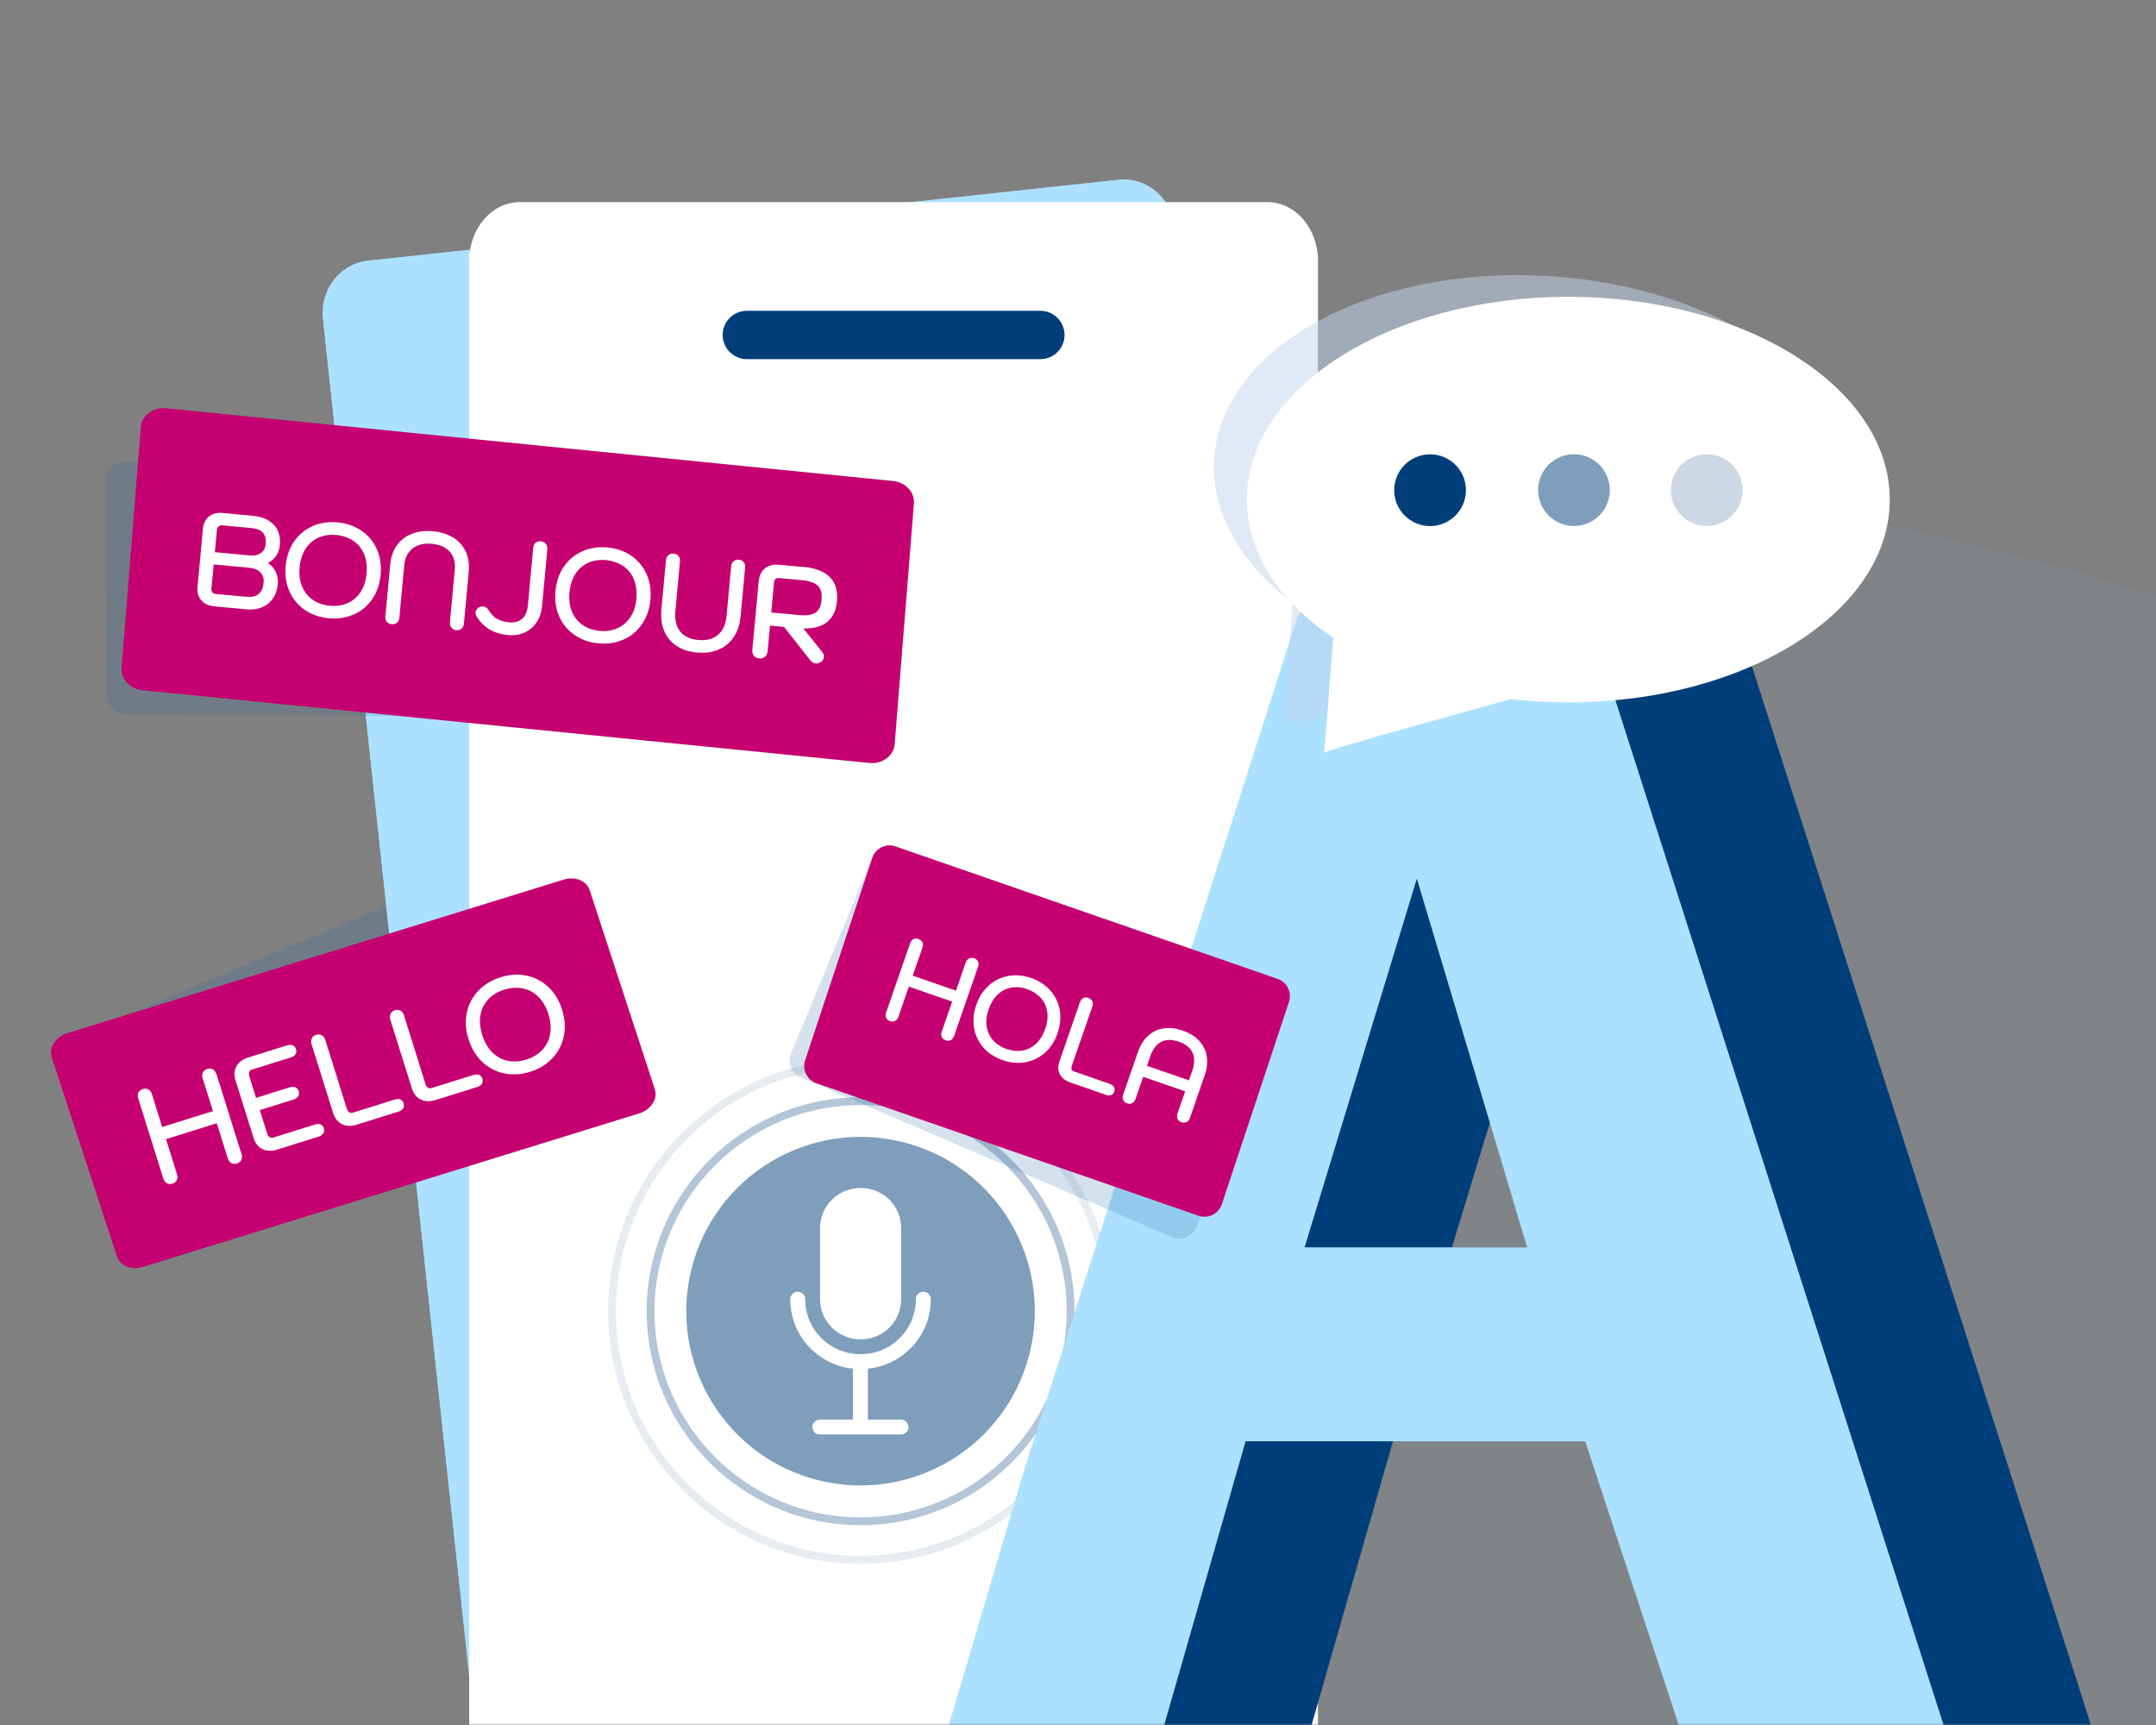
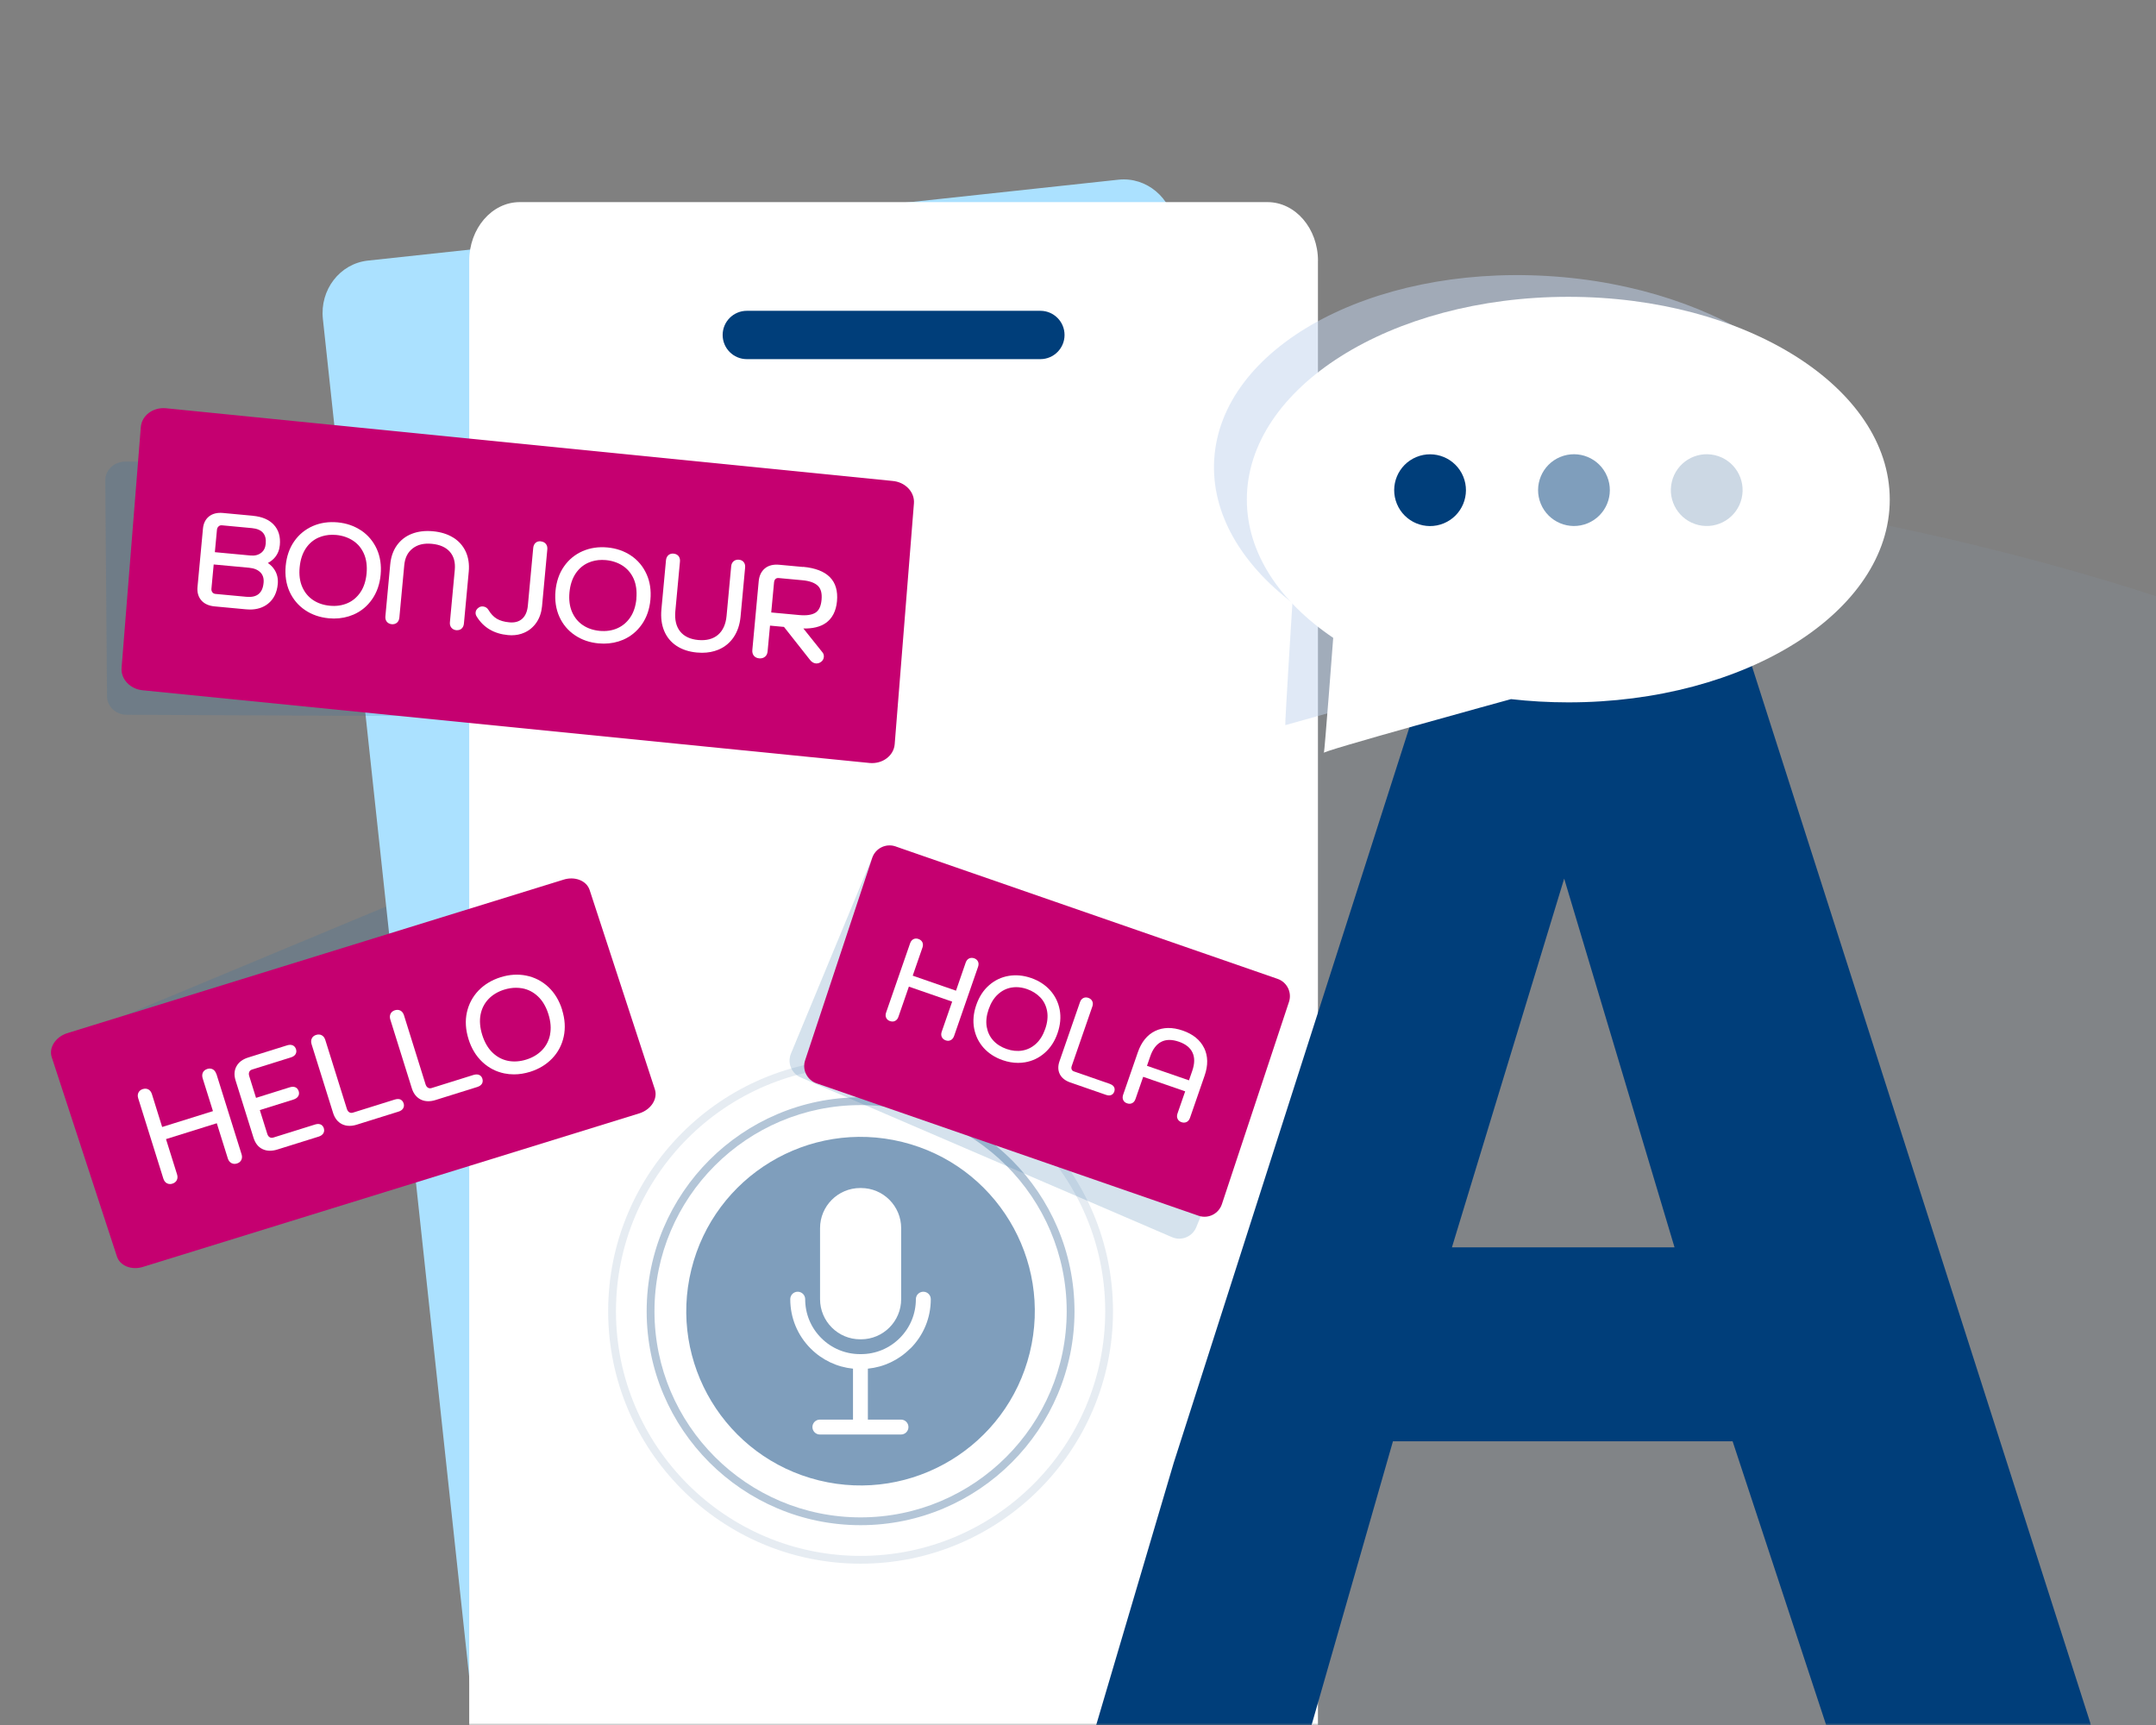
<svg xmlns="http://www.w3.org/2000/svg" width="500" height="400" viewBox="0 0 500 400" fill="none">
  <rect x="0" y="0" width="500" height="400" fill="#808080" stroke="none" />
  <g clip-path="url(#clip0_1384_1967)">
    <g clip-path="url(#clip1_1384_1967)">
      <path opacity="0.1" d="M554.052 548.371C523.078 565.523 482.883 572.749 433.831 571.387C407.075 570.865 377.348 566.641 344.984 560.031C312.614 553.421 283.124 544.927 258.795 535.639C213.019 518.25 179.001 495.254 157.228 467.322C123.969 425.324 114.625 364.105 129.658 287.477C145.999 210.503 178.492 158.458 225.57 132.865C256.544 115.713 296.74 108.486 345.791 109.849C371.822 110.846 402.274 114.595 434.638 121.205C467.009 127.815 496.498 136.289 520.827 145.597C566.603 162.986 600.622 185.982 622.395 213.913C655.654 255.912 665.106 316.527 649.965 393.759C633.732 470.149 601.239 522.202 554.052 548.391" fill="#93ADCA" />
    </g>
    <mask id="mask0_1384_1967" style="mask-type:luminance" maskUnits="userSpaceOnUse" x="0" y="0" width="500" height="400">
      <path d="M500 0H0V400H500V0Z" fill="white" />
    </mask>
    <g mask="url(#mask0_1384_1967)">
      <g style="mix-blend-mode:multiply" opacity="0.2">
        <path d="M137.348 251.01L46.308 288.91C44.048 289.88 41.488 288.99 40.588 286.9L21.668 242.98C20.768 240.9 21.878 238.42 24.138 237.44L115.178 199.54C117.438 198.57 119.998 199.46 120.898 201.55L139.818 245.47C140.718 247.55 139.608 250.03 137.348 251.01Z" fill="#2C70A3" />
      </g>
      <path d="M259.38 41.668L85.32 60.428C78.82 61.128 74.15 67.188 74.88 73.958L108.98 390.358C109.71 397.128 115.57 402.058 122.07 401.358L296.13 382.598C302.63 381.898 307.3 375.838 306.57 369.068L272.47 52.668C271.74 45.898 265.88 40.968 259.38 41.668Z" fill="#ABE1FF" />
      <path d="M305.646 60.477V411.437C305.646 417.477 302.256 422.597 297.566 424.377C296.416 424.807 295.196 425.047 293.926 425.047H120.536C114.066 425.047 108.816 418.957 108.816 411.437V60.477C108.816 52.967 114.066 46.867 120.536 46.867H293.936C300.406 46.867 305.656 52.957 305.656 60.477H305.646Z" fill="white" />
      <path d="M163.39 149.64L167.77 149.23L167.54 146.75L155.18 147.92L154.77 143.57L152.29 143.8L152.7 148.15L140.34 149.32L140.57 151.8L144.95 151.39C145.45 153.13 146.69 156.71 149.23 160.35C150.36 161.98 151.84 163.72 153.73 165.3C150.91 168.02 147.35 169.85 143.09 170.78L143.62 173.21C149.01 172.04 152.91 169.6 155.72 166.8C159.01 169.02 163.3 170.68 168.81 170.82L168.87 168.33C164.51 168.22 160.67 167.09 157.39 164.95C158.94 163.04 160.07 161.05 160.88 159.24C162.69 155.19 163.24 151.44 163.4 149.64H163.39Z" fill="white" />
      <path opacity="0.3" d="M199.579 353.665C172.219 353.665 149.969 331.405 149.969 304.055C149.969 276.705 172.229 254.445 199.579 254.445C226.929 254.445 249.189 276.705 249.189 304.055C249.189 331.405 226.929 353.665 199.579 353.665ZM199.579 256.255C173.219 256.255 151.779 277.695 151.779 304.055C151.779 330.415 173.219 351.855 199.579 351.855C225.939 351.855 247.379 330.415 247.379 304.055C247.379 277.695 225.939 256.255 199.579 256.255Z" fill="#003E7A" />
      <path opacity="0.1" d="M199.579 362.596C167.299 362.596 141.039 336.336 141.039 304.056C141.039 271.776 167.299 245.516 199.579 245.516C231.859 245.516 258.119 271.776 258.119 304.056C258.119 336.336 231.859 362.596 199.579 362.596ZM199.579 247.326C168.299 247.326 142.849 272.776 142.849 304.056C142.849 335.336 168.299 360.786 199.579 360.786C230.859 360.786 256.309 335.336 256.309 304.056C256.309 272.776 230.859 247.326 199.579 247.326Z" fill="#003E7A" />
      <path opacity="0.5" d="M238.809 313.69C244.14 292.019 230.893 270.129 209.222 264.797C187.55 259.466 165.66 272.713 160.329 294.385C154.998 316.057 168.244 337.947 189.916 343.278C211.588 348.609 233.478 335.362 238.809 313.69Z" fill="#003E7A" />
      <path d="M199.49 275.484H199.68C204.82 275.484 208.99 279.654 208.99 284.794V301.254C208.99 306.394 204.82 310.564 199.68 310.564H199.49C194.35 310.564 190.18 306.394 190.18 301.254V284.794C190.18 279.654 194.35 275.484 199.49 275.484Z" fill="white" />
      <path d="M211.12 312.711C214.18 309.651 215.86 305.591 215.86 301.261C215.86 300.311 215.09 299.531 214.13 299.531C213.18 299.531 212.4 300.301 212.4 301.261C212.4 304.661 211.08 307.861 208.67 310.271C206.26 312.681 203.07 314.001 199.66 314.001H199.47C196.07 314.001 192.87 312.681 190.46 310.271C188.05 307.861 186.73 304.671 186.73 301.261C186.73 300.311 185.96 299.531 185 299.531C184.04 299.531 183.27 300.301 183.27 301.261C183.27 305.581 184.95 309.651 188.01 312.711C190.68 315.381 194.12 317.001 197.82 317.371V329.181H190.14C189.19 329.181 188.41 329.951 188.41 330.911C188.41 331.861 189.18 332.641 190.14 332.641H208.95C209.9 332.641 210.68 331.871 210.68 330.911C210.68 329.961 209.91 329.181 208.95 329.181H201.27V317.371C204.98 317.001 208.42 315.381 211.08 312.711H211.12Z" fill="white" />
      <path d="M402.451 142.544C402.111 141.464 401.111 140.734 399.991 140.734H335.811L335.621 141.324L323.941 177.754L296.131 264.524L283.931 302.604L272.191 339.234L250.871 411.334H295.981C298.901 411.334 301.471 409.394 302.281 406.594L323.041 334.214H401.811L425.971 407.484H478.681C482.951 407.484 485.981 403.324 484.681 399.264L402.471 142.544H402.451ZM336.721 289.234L345.521 260.314L362.751 203.734L388.341 289.234H336.721Z" fill="#003E7A" />
-       <path d="M368.29 142.554L367.72 140.734H304.71C302.88 140.734 301.26 141.914 300.7 143.654L296.71 156.114L283.92 196.024L237.75 340.074L219.09 403.254C217.9 407.294 220.92 411.334 225.13 411.334H266.74L288.86 334.214H367.63L390.31 402.984C391.2 405.664 393.7 407.484 396.53 407.484H453.13L368.29 142.564V142.554ZM302.55 289.234L312.37 256.984L316.63 242.974L328.58 203.734L345.51 260.314L354.16 289.234H302.54H302.55Z" fill="#ABE1FF" />
      <g style="mix-blend-mode:multiply" opacity="0.2">
        <path d="M131.818 166.189L29.478 165.749C26.918 165.769 24.828 163.859 24.818 161.489L24.418 111.379C24.398 108.999 26.458 107.059 29.018 107.039L131.358 107.479C133.918 107.459 136.008 109.369 136.018 111.739L136.418 161.849C136.438 164.229 134.378 166.169 131.818 166.189Z" fill="#2C70A3" />
      </g>
      <path d="M201.739 176.931L33.178 160.071C30.218 159.831 27.979 157.501 28.198 154.851L32.658 99.021C32.868 96.371 35.449 94.421 38.408 94.661L206.969 111.521C209.929 111.761 212.169 114.091 211.949 116.741L207.489 172.571C207.279 175.221 204.699 177.171 201.739 176.931Z" fill="#C50070" />
      <path d="M58.677 119.6L51.697 118.95C50.387 118.83 49.307 119.1 48.487 119.74C47.657 120.4 47.177 121.36 47.067 122.6L45.807 136.09C45.687 137.35 45.987 138.4 46.687 139.21C47.387 140.01 48.407 140.48 49.747 140.61L57.017 141.29C57.337 141.32 57.657 141.34 57.957 141.34C59.617 141.34 61.017 140.89 62.137 140.01C63.467 138.96 64.237 137.42 64.417 135.43C64.527 134.24 64.297 133.16 63.727 132.22C63.327 131.56 62.787 131 62.117 130.55C62.747 130.22 63.287 129.8 63.737 129.27C64.407 128.48 64.797 127.51 64.897 126.39C65.077 124.45 64.607 122.87 63.497 121.68C62.407 120.5 60.787 119.81 58.677 119.61V119.6ZM60.407 132.74C60.987 133.35 61.227 134.14 61.127 135.15C61.017 136.35 60.637 137.2 59.967 137.75C59.317 138.29 58.367 138.5 57.157 138.39L49.967 137.72C49.657 137.69 49.437 137.57 49.257 137.35C49.077 137.12 48.997 136.83 49.037 136.47L49.557 130.89L57.757 131.65C58.927 131.76 59.817 132.13 60.407 132.75V132.74ZM60.547 128.2C59.907 128.7 59.087 128.91 58.057 128.81L49.827 128.04L50.307 122.9C50.337 122.54 50.467 122.26 50.697 122.06C50.917 121.86 51.157 121.78 51.467 121.81L58.417 122.46C59.587 122.57 60.457 122.93 60.987 123.54C61.517 124.15 61.727 124.98 61.627 126.08C61.537 127.02 61.187 127.72 60.547 128.21V128.2Z" fill="white" />
      <path d="M83.775 123.028C82.195 121.958 80.345 121.318 78.295 121.128C76.235 120.938 74.305 121.218 72.555 121.978C70.805 122.738 69.345 123.928 68.235 125.518C67.125 127.098 66.465 129.018 66.255 131.218C66.055 133.398 66.355 135.408 67.145 137.178C67.955 138.958 69.165 140.398 70.745 141.468C72.325 142.538 74.165 143.168 76.225 143.368C76.635 143.408 77.045 143.428 77.445 143.428C79.055 143.428 80.575 143.118 81.975 142.518C83.735 141.758 85.185 140.558 86.295 138.958C87.405 137.368 88.075 135.448 88.275 133.268C88.475 131.068 88.175 129.058 87.375 127.298C86.575 125.538 85.365 124.098 83.785 123.018L83.775 123.028ZM85.015 132.978C84.855 134.708 84.375 136.178 83.585 137.338C82.805 138.488 81.795 139.348 80.585 139.868C79.365 140.398 77.985 140.608 76.485 140.458C74.995 140.318 73.675 139.868 72.565 139.118C71.475 138.378 70.635 137.358 70.085 136.078C69.525 134.798 69.325 133.268 69.495 131.538C69.655 129.818 70.135 128.358 70.905 127.188C71.675 126.028 72.675 125.178 73.895 124.648C74.865 124.228 75.935 124.008 77.075 124.008C77.365 124.008 77.665 124.018 77.955 124.048C79.415 124.178 80.725 124.628 81.855 125.358C82.985 126.098 83.815 127.088 84.395 128.388C84.965 129.678 85.175 131.218 85.015 132.978Z" fill="white" />
      <path d="M105.109 124.662C103.819 123.852 102.239 123.362 100.419 123.192C98.599 123.022 96.949 123.222 95.529 123.772C94.079 124.332 92.909 125.242 92.039 126.462C91.179 127.672 90.659 129.162 90.499 130.872L89.379 142.892C89.329 143.402 89.439 143.832 89.699 144.162C89.969 144.492 90.359 144.692 90.829 144.742C91.309 144.792 91.749 144.662 92.069 144.382C92.389 144.102 92.569 143.702 92.619 143.192L93.749 131.082C93.909 129.352 94.539 128.072 95.689 127.182C96.839 126.282 98.289 125.932 100.139 126.102C101.999 126.272 103.409 126.902 104.329 127.952C105.259 129.022 105.629 130.402 105.469 132.172L104.339 144.282C104.289 144.792 104.409 145.222 104.689 145.562C104.969 145.892 105.349 146.082 105.819 146.132C105.889 146.132 105.949 146.132 106.019 146.132C106.539 146.132 106.869 145.932 107.059 145.752C107.369 145.472 107.549 145.072 107.589 144.572L108.709 132.552C108.869 130.842 108.629 129.282 108.019 127.932C107.389 126.572 106.409 125.462 105.109 124.652V124.662Z" fill="white" />
      <path d="M125.429 125.518C124.929 125.468 124.509 125.598 124.189 125.888C123.889 126.168 123.709 126.558 123.659 127.068L122.419 140.418C122.289 141.788 121.849 142.818 121.099 143.488C120.349 144.158 119.369 144.428 118.089 144.308C116.919 144.198 115.949 143.918 115.199 143.468C114.459 143.018 113.809 142.328 113.279 141.428C112.989 140.948 112.549 140.678 112.019 140.628C111.639 140.588 111.289 140.688 111.019 140.888C110.479 141.238 110.329 141.688 110.299 142.008C110.269 142.348 110.359 142.678 110.579 143.008C112.149 145.538 114.579 146.968 117.819 147.268C118.099 147.298 118.369 147.308 118.629 147.308C119.699 147.308 120.699 147.108 121.609 146.698C122.759 146.188 123.699 145.388 124.419 144.338C125.129 143.288 125.559 142.038 125.699 140.618L126.929 127.388C126.979 126.878 126.859 126.448 126.579 126.108C126.299 125.778 125.909 125.588 125.419 125.538L125.429 125.518Z" fill="white" />
      <path d="M146.356 128.848C144.776 127.778 142.926 127.138 140.866 126.948C138.806 126.758 136.876 127.038 135.126 127.798C133.376 128.558 131.916 129.748 130.806 131.338C129.696 132.918 129.036 134.838 128.826 137.038C128.626 139.218 128.926 141.228 129.716 142.998C130.516 144.778 131.726 146.218 133.316 147.288C134.886 148.358 136.736 148.998 138.796 149.188C139.206 149.228 139.616 149.248 140.016 149.248C141.616 149.248 143.136 148.938 144.536 148.338C146.286 147.578 147.736 146.378 148.856 144.778C149.966 143.188 150.636 141.268 150.836 139.088C151.036 136.888 150.736 134.878 149.936 133.118C149.136 131.348 147.926 129.908 146.346 128.838L146.356 128.848ZM147.596 138.798C147.436 140.528 146.956 141.998 146.166 143.158C145.386 144.308 144.376 145.158 143.166 145.688C141.946 146.228 140.556 146.428 139.066 146.288C137.576 146.148 136.256 145.698 135.146 144.948C134.056 144.208 133.216 143.178 132.666 141.908C132.106 140.628 131.906 139.098 132.066 137.368C132.226 135.648 132.706 134.188 133.476 133.018C134.246 131.858 135.246 131.008 136.456 130.478C137.436 130.048 138.496 129.838 139.636 129.838C139.926 129.838 140.216 129.848 140.516 129.878C141.976 130.018 143.286 130.458 144.416 131.188C145.526 131.918 146.386 132.938 146.956 134.218C147.526 135.508 147.736 137.058 147.576 138.808L147.596 138.798Z" fill="white" />
      <path d="M171.359 129.788C170.889 129.748 170.479 129.858 170.139 130.138C169.809 130.418 169.609 130.818 169.569 131.328L168.499 142.818C168.319 144.768 167.639 146.248 166.499 147.218C165.359 148.178 163.819 148.578 161.929 148.408C160.059 148.238 158.649 147.568 157.729 146.418C156.809 145.268 156.439 143.688 156.619 141.718L157.689 130.228C157.739 129.718 157.629 129.298 157.369 128.958C157.189 128.728 156.839 128.438 156.219 128.378C155.749 128.328 155.319 128.458 154.999 128.738C154.679 129.018 154.499 129.418 154.449 129.918L153.389 141.318C153.219 143.178 153.429 144.858 154.029 146.288C154.629 147.738 155.599 148.908 156.899 149.768C158.189 150.618 159.769 151.138 161.589 151.308C161.999 151.348 162.399 151.368 162.789 151.368C164.189 151.368 165.469 151.128 166.609 150.648C168.089 150.028 169.289 149.038 170.169 147.718C171.039 146.408 171.569 144.828 171.739 143.028L172.799 131.628C172.849 131.128 172.749 130.708 172.499 130.378C172.239 130.028 171.849 129.828 171.349 129.788H171.359Z" fill="white" />
      <path d="M186.236 131.47L180.726 130.96C179.326 130.83 178.206 131.12 177.376 131.81C176.556 132.5 176.076 133.49 175.956 134.75L174.476 150.72C174.426 151.25 174.546 151.7 174.826 152.05C175.116 152.41 175.536 152.61 176.066 152.66C176.596 152.71 177.056 152.58 177.406 152.29C177.766 152 177.966 151.58 178.016 151.04L178.576 145.07L181.816 145.37L187.786 152.94C188.186 153.49 188.676 153.79 189.216 153.84C189.266 153.84 189.316 153.84 189.366 153.84C189.686 153.84 189.996 153.75 190.286 153.56C190.746 153.29 191.006 152.87 191.056 152.35C191.096 151.94 190.986 151.57 190.746 151.28L186.316 145.74C188.476 145.78 190.226 145.36 191.496 144.47C193.016 143.41 193.896 141.7 194.106 139.41C194.546 134.65 191.906 131.97 186.246 131.44L186.236 131.47ZM190.526 139.11C190.396 140.56 189.926 141.55 189.136 142.06C188.306 142.59 187.026 142.78 185.346 142.62L178.856 142.02L179.506 135.08C179.536 134.7 179.656 134.43 179.856 134.25C180.046 134.08 180.286 134.01 180.586 134.04L186.096 134.55C187.746 134.7 188.956 135.14 189.686 135.85C190.396 136.54 190.666 137.6 190.526 139.11Z" fill="white" />
      <path d="M148.338 258.148L33.238 293.748C30.578 294.618 27.828 293.548 27.118 291.358L11.998 245.148C11.278 242.958 12.858 240.478 15.528 239.598L130.628 203.998C133.288 203.128 136.038 204.198 136.748 206.388L151.868 252.598C152.588 254.788 151.008 257.268 148.338 258.148Z" fill="#C50070" />
      <path d="M50.167 249.041C50.007 248.541 49.737 248.181 49.367 247.971C48.977 247.761 48.547 247.721 48.077 247.871C47.467 248.061 47.187 248.421 47.057 248.691C46.867 249.081 46.847 249.531 46.997 250.031L49.387 257.651L37.607 261.331L35.227 253.701C35.067 253.201 34.797 252.841 34.427 252.631C34.047 252.421 33.597 252.391 33.107 252.541C32.637 252.691 32.307 252.961 32.107 253.361C31.917 253.751 31.897 254.201 32.057 254.691L37.887 273.311C38.047 273.801 38.307 274.161 38.687 274.371C38.917 274.501 39.167 274.561 39.427 274.561C39.607 274.561 39.787 274.531 39.987 274.471C40.477 274.311 40.817 274.031 41.007 273.641C41.197 273.251 41.217 272.801 41.057 272.311L38.497 264.141L50.277 260.461L52.837 268.631C52.987 269.121 53.277 269.491 53.667 269.701C54.057 269.911 54.497 269.941 54.967 269.791C55.437 269.641 55.767 269.371 55.967 268.971C56.157 268.581 56.177 268.131 56.017 267.641L50.187 249.021L50.167 249.041Z" fill="white" />
      <path d="M73.027 260.768L63.397 263.778C63.067 263.878 62.797 263.858 62.547 263.708C62.287 263.558 62.097 263.298 61.977 262.908L60.257 257.408L68.087 254.958C68.537 254.808 68.887 254.578 69.107 254.268C69.357 253.918 69.417 253.498 69.277 253.048C69.097 252.468 68.737 252.218 68.467 252.108C68.117 251.968 67.687 251.978 67.197 252.128L59.377 254.578L57.797 249.518C57.677 249.138 57.687 248.818 57.817 248.538C57.937 248.278 58.147 248.108 58.467 248.008L67.457 245.198C67.937 245.048 68.287 244.818 68.507 244.498C68.737 244.148 68.787 243.748 68.657 243.318C68.377 242.428 67.597 242.078 66.587 242.398L57.567 245.218C56.277 245.618 55.357 246.308 54.847 247.248C54.317 248.188 54.247 249.298 54.627 250.518L58.797 263.838C59.197 265.098 59.887 265.988 60.877 266.458C61.397 266.708 61.967 266.838 62.597 266.838C63.137 266.838 63.707 266.748 64.317 266.558L73.917 263.558C74.377 263.408 74.717 263.178 74.937 262.868C75.107 262.628 75.277 262.218 75.107 261.648C74.977 261.228 74.517 260.298 73.037 260.758L73.027 260.768Z" fill="white" />
      <path d="M92.956 254.997C92.585 254.797 92.115 254.797 91.555 254.967L81.865 257.997C81.546 258.097 81.266 258.077 81.016 257.927C80.755 257.777 80.566 257.517 80.445 257.137L75.436 241.137C75.275 240.637 75.005 240.277 74.626 240.067C74.246 239.857 73.785 239.827 73.316 239.977C72.846 240.117 72.496 240.407 72.316 240.787C72.126 241.177 72.106 241.627 72.255 242.127L77.246 258.067C77.635 259.307 78.326 260.177 79.316 260.677C79.846 260.937 80.425 261.067 81.055 261.067C81.585 261.067 82.156 260.977 82.755 260.787L92.415 257.767C92.906 257.617 93.255 257.377 93.466 257.057C93.695 256.707 93.746 256.287 93.606 255.857C93.456 255.357 93.156 255.117 92.936 254.997H92.956Z" fill="white" />
      <path d="M111.197 249.296C110.827 249.106 110.357 249.096 109.797 249.266L100.107 252.296C99.787 252.396 99.507 252.376 99.257 252.226C98.997 252.076 98.807 251.806 98.687 251.426L93.687 235.426C93.527 234.926 93.257 234.566 92.887 234.356C92.497 234.146 92.057 234.116 91.567 234.266C91.097 234.416 90.757 234.696 90.577 235.076C90.387 235.466 90.367 235.916 90.517 236.416L95.507 252.356C95.887 253.596 96.587 254.466 97.577 254.966C98.107 255.226 98.687 255.356 99.317 255.356C99.847 255.356 100.417 255.266 101.017 255.076L110.677 252.056C111.157 251.906 111.517 251.666 111.727 251.356C111.887 251.116 112.047 250.706 111.877 250.156C111.757 249.756 111.527 249.466 111.207 249.296H111.197Z" fill="white" />
      <path d="M130.376 234.178C129.696 232.008 128.616 230.218 127.156 228.858C125.696 227.498 123.976 226.618 122.046 226.228C120.126 225.838 118.126 225.968 116.086 226.608C114.056 227.248 112.336 228.278 110.976 229.688C109.616 231.108 108.706 232.818 108.276 234.758C107.846 236.698 107.976 238.788 108.656 240.958C109.326 243.118 110.416 244.898 111.866 246.258C113.326 247.628 115.046 248.518 116.976 248.908C117.706 249.058 118.446 249.128 119.196 249.128C120.416 249.128 121.676 248.928 122.936 248.538C124.976 247.898 126.696 246.858 128.046 245.448C129.406 244.038 130.316 242.318 130.736 240.358C131.156 238.398 131.026 236.318 130.356 234.178H130.376ZM127.576 239.888C127.296 241.288 126.676 242.508 125.726 243.498C124.766 244.498 123.536 245.238 122.056 245.698C120.576 246.158 119.146 246.258 117.796 245.988C116.436 245.708 115.266 245.088 114.216 244.078C113.176 243.078 112.376 241.698 111.836 239.988C111.306 238.298 111.176 236.708 111.446 235.288C111.716 233.878 112.336 232.668 113.276 231.678C114.216 230.688 115.446 229.948 116.906 229.488C117.836 229.198 118.756 229.048 119.656 229.048C120.156 229.048 120.656 229.088 121.136 229.178C122.486 229.428 123.706 230.058 124.766 231.058C125.826 232.058 126.646 233.448 127.186 235.178C127.726 236.898 127.846 238.478 127.556 239.898L127.576 239.888Z" fill="white" />
      <g style="mix-blend-mode:multiply" opacity="0.2">
        <path d="M271.869 286.909L185.729 249.859C183.569 248.959 182.539 246.479 183.429 244.319L202.349 198.659C203.249 196.499 205.729 195.469 207.889 196.359L294.029 233.409C296.189 234.309 297.219 236.789 296.329 238.949L277.409 284.609C276.509 286.769 274.029 287.799 271.869 286.909Z" fill="#2C70A3" />
      </g>
      <path d="M278.008 281.927L189.408 251.217C187.188 250.477 185.978 248.077 186.718 245.857L202.278 198.947C203.018 196.727 205.418 195.517 207.638 196.257L296.238 226.967C298.458 227.707 299.668 230.107 298.928 232.327L283.368 279.237C282.628 281.457 280.228 282.667 278.008 281.927Z" fill="#C50070" />
      <path d="M226.818 222.993C226.648 222.623 226.358 222.363 225.928 222.213C225.488 222.063 225.078 222.083 224.718 222.263C224.368 222.443 224.118 222.763 223.958 223.203L221.708 229.723L211.668 226.243L213.928 219.723C214.078 219.283 214.078 218.883 213.918 218.513C213.798 218.263 213.548 217.923 213.008 217.733C212.588 217.583 212.178 217.603 211.828 217.783C211.478 217.963 211.218 218.283 211.068 218.723L205.498 234.793C205.338 235.243 205.348 235.653 205.508 236.003C205.678 236.373 205.978 236.633 206.398 236.773C206.838 236.923 207.238 236.913 207.598 236.723C207.948 236.543 208.208 236.223 208.358 235.773L210.778 228.783L220.818 232.263L218.388 239.253C218.238 239.703 218.248 240.113 218.418 240.473C218.588 240.833 218.888 241.093 219.318 241.243C219.508 241.303 219.688 241.343 219.868 241.343C220.088 241.343 220.308 241.293 220.498 241.183C220.848 241.003 221.098 240.683 221.258 240.243L226.828 224.173C226.978 223.723 226.978 223.323 226.808 222.963L226.818 222.993Z" fill="white" />
      <path d="M245.757 234.154C245.437 232.434 244.687 230.914 243.527 229.624C242.377 228.354 240.897 227.394 239.127 226.784C237.357 226.174 235.597 226.004 233.917 226.294C232.207 226.584 230.677 227.314 229.367 228.474C228.057 229.614 227.057 231.154 226.407 233.044C225.757 234.914 225.587 236.744 225.907 238.454C226.227 240.184 226.977 241.714 228.127 242.994C229.277 244.264 230.757 245.224 232.527 245.834C233.727 246.254 234.927 246.464 236.107 246.464C236.657 246.464 237.207 246.414 237.747 246.324C239.447 246.034 240.987 245.294 242.297 244.134C243.617 242.974 244.617 241.444 245.257 239.574C245.907 237.694 246.077 235.864 245.757 234.144V234.154ZM238.187 229.354C239.417 229.784 240.457 230.444 241.287 231.314C242.097 232.174 242.617 233.244 242.837 234.474C243.057 235.714 242.917 237.104 242.397 238.584C241.887 240.054 241.167 241.214 240.237 242.054C239.327 242.884 238.267 243.404 237.107 243.604C235.927 243.804 234.697 243.684 233.437 243.244C232.177 242.804 231.127 242.144 230.327 241.254C229.537 240.374 229.037 239.314 228.827 238.094C228.617 236.864 228.767 235.504 229.277 234.034C229.777 232.584 230.497 231.414 231.427 230.574C232.337 229.734 233.387 229.204 234.547 229.004C234.917 228.944 235.287 228.904 235.667 228.904C236.487 228.904 237.337 229.054 238.187 229.354Z" fill="white" />
      <path d="M257.419 251.344L249.059 248.444C248.709 248.324 248.599 248.134 248.539 247.994C248.439 247.764 248.439 247.504 248.549 247.184L253.329 233.384C253.489 232.934 253.479 232.524 253.309 232.164C253.139 231.804 252.839 231.544 252.389 231.384C251.969 231.244 251.569 231.254 251.209 231.444C250.859 231.634 250.609 231.944 250.459 232.384L245.689 246.144C245.319 247.234 245.349 248.224 245.789 249.094C246.229 249.954 247.039 250.594 248.179 250.994L256.509 253.884C256.749 253.964 256.979 254.014 257.189 254.014C257.349 254.014 257.509 253.984 257.649 253.934C257.899 253.844 258.239 253.634 258.419 253.124C258.519 252.824 258.749 251.814 257.389 251.344H257.419Z" fill="white" />
      <path d="M279.247 243.016C278.347 241.166 276.687 239.806 274.297 238.976C271.897 238.146 269.737 238.176 267.897 239.066C266.057 239.956 264.697 241.626 263.867 244.036L260.467 253.856C260.317 254.296 260.317 254.706 260.477 255.066C260.647 255.436 260.957 255.706 261.367 255.836C261.807 255.996 262.217 255.976 262.567 255.796C262.917 255.616 263.167 255.306 263.327 254.856L265.117 249.696L274.857 253.066L273.067 258.226C272.917 258.676 272.927 259.096 273.097 259.446C273.267 259.806 273.577 260.076 273.997 260.216C274.207 260.286 274.397 260.316 274.567 260.316C274.837 260.316 275.047 260.246 275.207 260.166C275.557 259.986 275.807 259.666 275.967 259.226L279.367 249.406C280.197 247.026 280.157 244.876 279.257 243.016H279.247ZM273.407 241.556C274.987 242.106 276.047 242.956 276.567 244.106C277.097 245.246 277.067 246.666 276.497 248.316L275.737 250.516L265.997 247.146L266.757 244.946C267.327 243.286 268.187 242.146 269.317 241.576C270.437 241.006 271.807 241.006 273.397 241.556H273.407Z" fill="white" />
      <path opacity="0.5" d="M358.736 63.991C317.626 61.601 283.086 80.681 281.586 106.611C280.866 118.981 287.806 130.681 299.726 139.781C299.726 139.781 297.936 168.141 298.076 168.151C298.216 168.151 340.066 156.361 340.066 156.361C344.346 157.101 348.766 157.611 353.286 157.871C394.396 160.261 428.936 141.181 430.436 115.251C431.936 89.331 399.836 66.381 358.736 63.991Z" fill="#C2D4EE" />
      <path d="M363.706 68.828C322.526 68.828 289.156 89.878 289.156 115.848C289.156 128.238 296.766 139.508 309.186 147.908C309.186 147.908 307.166 174.608 307.026 174.608C304.866 174.608 350.416 162.118 350.416 162.118C354.726 162.608 359.166 162.868 363.706 162.868C404.886 162.868 438.256 141.818 438.256 115.848C438.256 89.878 404.876 68.828 363.706 68.828Z" fill="white" />
      <path d="M334.832 121.353C339.077 119.595 341.093 114.728 339.335 110.483C337.576 106.238 332.709 104.222 328.464 105.98C324.219 107.739 322.203 112.606 323.961 116.851C325.72 121.096 330.587 123.112 334.832 121.353Z" fill="#003E7A" />
      <path opacity="0.5" d="M368.203 121.338C372.448 119.579 374.464 114.712 372.706 110.467C370.947 106.222 366.08 104.206 361.835 105.965C357.59 107.723 355.574 112.59 357.332 116.835C359.091 121.08 363.958 123.096 368.203 121.338Z" fill="#003E7A" />
      <path opacity="0.2" d="M403.907 115.561C404.963 111.089 402.193 106.608 397.721 105.552C393.249 104.497 388.767 107.266 387.712 111.738C386.656 116.211 389.426 120.692 393.898 121.747C398.37 122.803 402.851 120.033 403.907 115.561Z" fill="#003E7A" />
      <path d="M241.27 72.07H173.2C170.102 72.07 167.59 74.58 167.59 77.675C167.59 80.771 170.102 83.28 173.2 83.28H241.27C244.368 83.28 246.88 80.771 246.88 77.675C246.88 74.58 244.368 72.07 241.27 72.07Z" fill="#003E7A" />
    </g>
  </g>
  <defs>
    <clipPath id="clip0_1384_1967">
      <rect width="500" height="400" fill="white" />
    </clipPath>
    <clipPath id="clip1_1384_1967">
      <rect width="581.909" height="508.499" fill="white" transform="translate(75.074 63.047)" />
    </clipPath>
  </defs>
</svg>